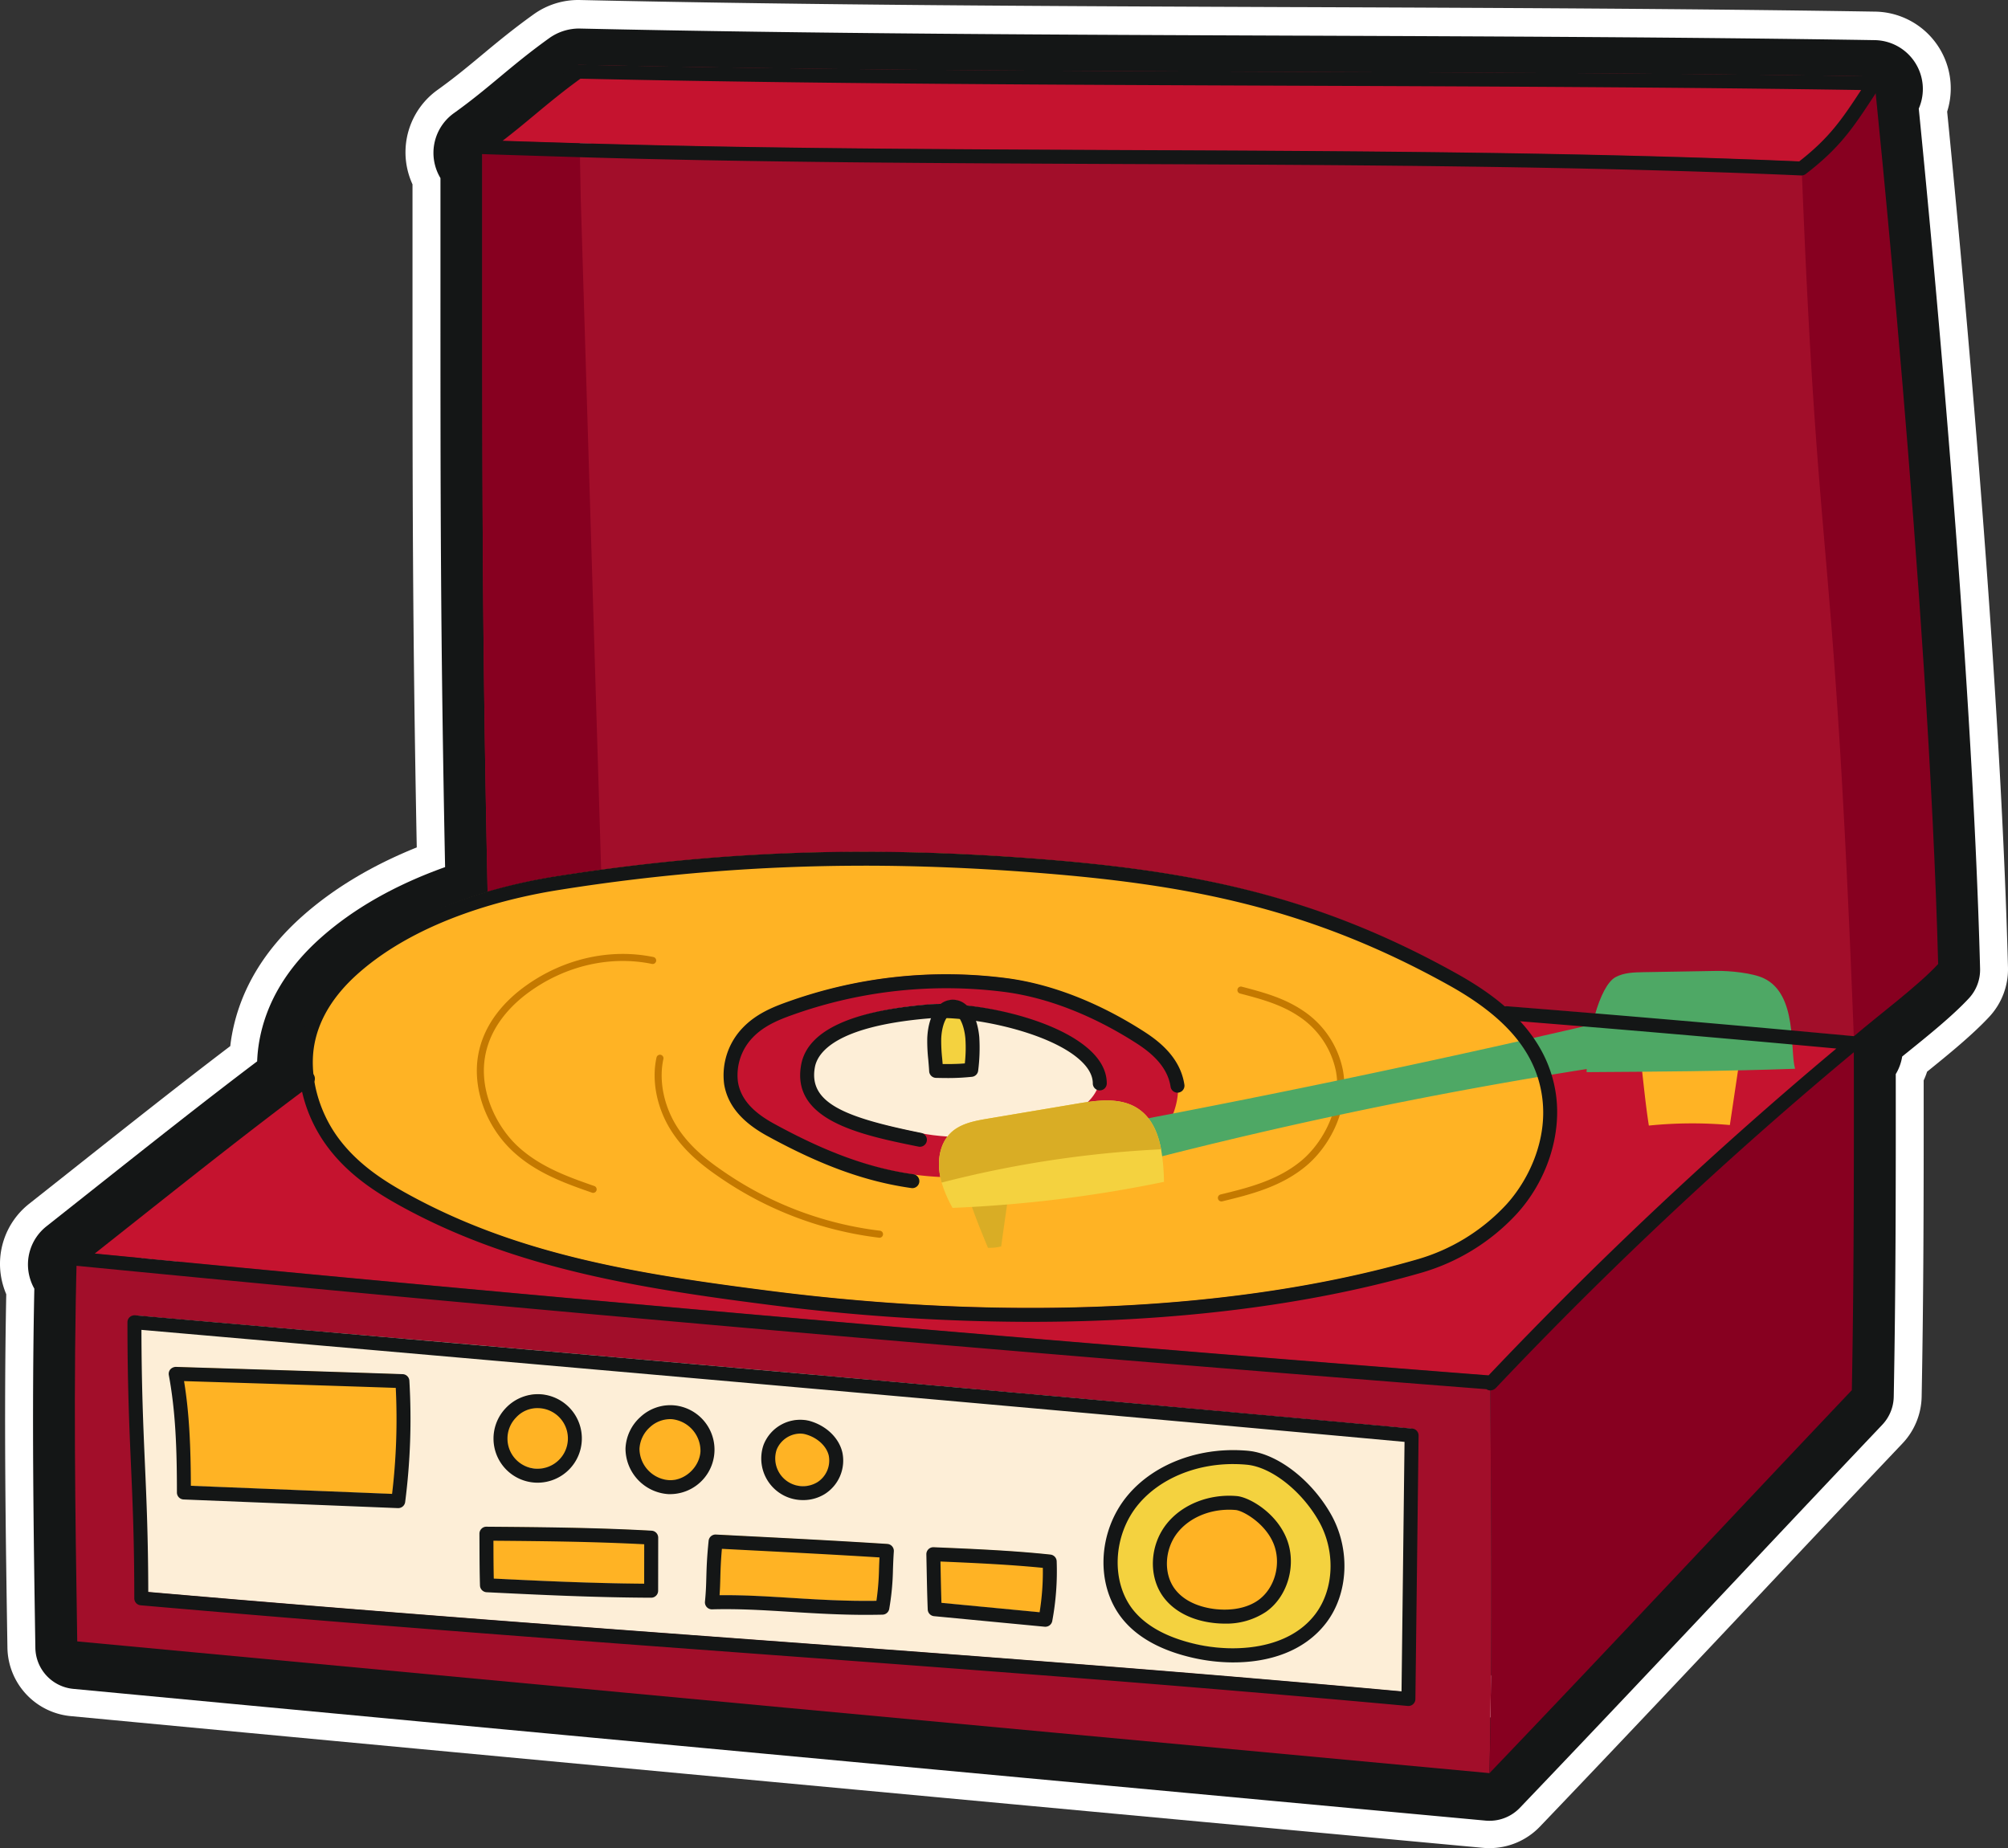
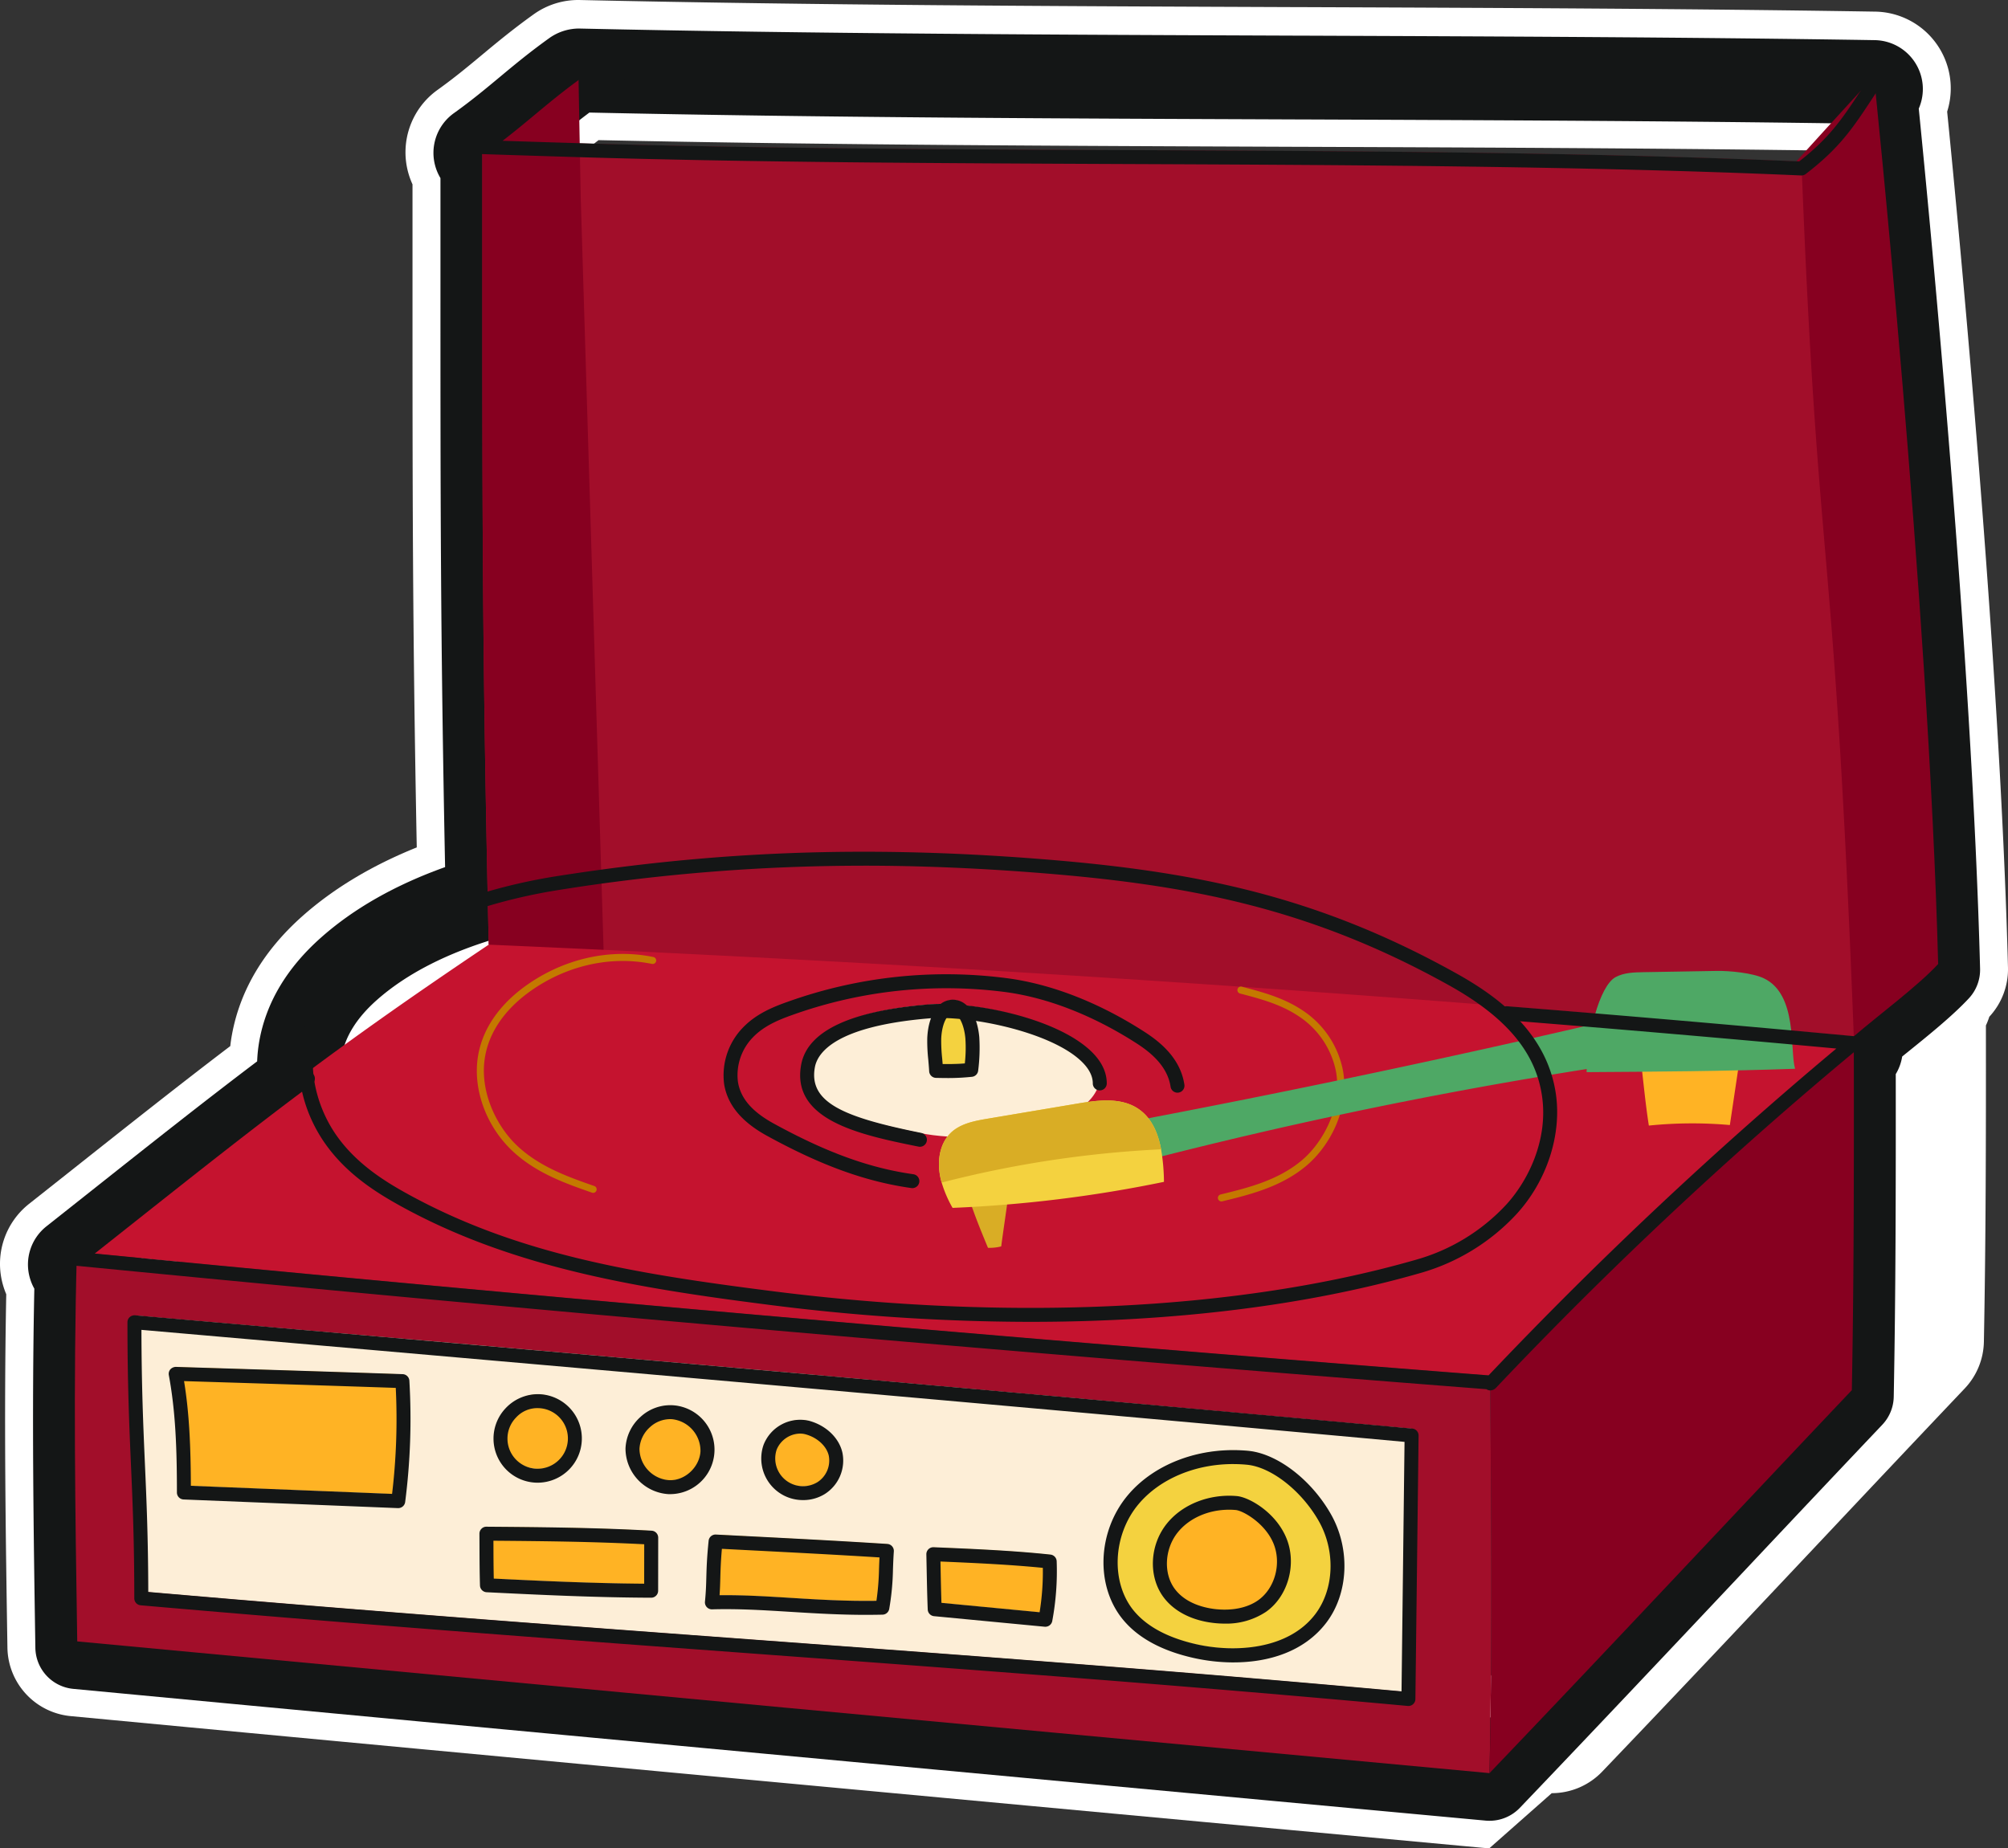
<svg xmlns="http://www.w3.org/2000/svg" id="img_header" data-name="img header" width="612.983" height="564.234" viewBox="0 0 612.983 564.234">
  <rect x="0" y="0" width="612.983" height="564.234" fill="#333333" stroke="none" />
  <defs>
    <clipPath id="clip-path">
      <rect id="Rectángulo_7262" data-name="Rectángulo 7262" width="612.983" height="564.234" fill="none" />
    </clipPath>
  </defs>
  <g id="Grupo_14575" data-name="Grupo 14575" clip-path="url(#clip-path)">
-     <path id="Trazado_93180" data-name="Trazado 93180" d="M454.7,564.232c-.652,0-1.309-.03-1.966-.09l-6.051-.559c-139.319-12.907-283.379-26.249-425.107-39.659A21.322,21.322,0,0,1,2.267,503.033c-.516-33.113-1.1-70.367-.358-107.9A24.346,24.346,0,0,1,.967,392.5a23.338,23.338,0,0,1,7.948-25L21.046,357.9c18.71-14.826,34.111-27.029,49.248-38.529.132-1.177.3-2.341.512-3.484,2.477-13.555,9.717-25.728,21.524-36.209,9.5-8.434,21.2-15.452,34.892-20.966-1.3-67.826-1.3-108.312-1.3-172.479l0-29.954a24.664,24.664,0,0,1-1.117-2.946,23.421,23.421,0,0,1,8.809-25.92c5.155-3.7,9.163-7.031,13.406-10.562,4.477-3.722,9.466-7.88,15.862-12.459A23.364,23.364,0,0,1,176.844,0c71.672,1.6,146.823,1.889,219.5,2.175l1.134,0c58.066.226,118.114.461,174.952,1.373a23.442,23.442,0,0,1,21.98,30.525c3.769,37.808,16.122,167.2,18.565,261.266a21.313,21.313,0,0,1-5.7,15.073c-5.168,5.556-12.455,11.487-19,16.778a22.781,22.781,0,0,1-1.036,2.652c.03,35.459-.026,65.634-.618,96.552a21.321,21.321,0,0,1-5.842,14.267q-21.266,22.424-42.3,44.788c-22.206,23.567-45.163,47.935-68.38,72.2a21.321,21.321,0,0,1-15.4,6.579M44.612,483.278c134.108,12.659,270.042,25.255,401.8,37.458,20.684-21.686,41.168-43.428,61.046-64.517q18.3-19.437,36.682-38.874c.482-29.741.495-59.426.461-94.488a21.33,21.33,0,0,1,.213-3.01,21.244,21.244,0,0,1,7.274-18.092c2.52-2.166,5.547-4.613,8.715-7.172,3.074-2.486,6.383-5.155,9.274-7.637-2.767-86.063-13.1-197.747-17.337-241.038-50.885-.682-103.933-.891-155.424-1.087l-.917,0c-70.849-.277-143.822-.559-213.677-2.038-2.972,2.307-5.616,4.507-8.353,6.784-1.829,1.522-3.744,3.117-5.807,4.784l0,31.89c-.009,68.636-.009,110.064,1.6,187.1a21.319,21.319,0,0,1-15.346,20.914c-14.3,4.166-26.116,10.152-34.188,17.316-4.5,4-7.155,8.033-7.88,11.977a15.9,15.9,0,0,0-.06,4.345,21.334,21.334,0,0,1-8.451,19.294c-17.469,13.039-34.789,26.76-56.714,44.136l-2.938,2.324c-.644,30.572-.379,61.242.026,89.636m509.1-178.027c-.115.085-.222.179-.328.269ZM158.48,62.051l-.064.043.064-.043M187.9,38.915l-.316.226c.111-.077.209-.154.316-.226M148.212,27.334c.141.03-.166-.009-.264-.013l.264.013" transform="translate(0.001 0.001)" fill="#fff" />
+     <path id="Trazado_93180" data-name="Trazado 93180" d="M454.7,564.232c-.652,0-1.309-.03-1.966-.09l-6.051-.559c-139.319-12.907-283.379-26.249-425.107-39.659A21.322,21.322,0,0,1,2.267,503.033c-.516-33.113-1.1-70.367-.358-107.9A24.346,24.346,0,0,1,.967,392.5a23.338,23.338,0,0,1,7.948-25L21.046,357.9c18.71-14.826,34.111-27.029,49.248-38.529.132-1.177.3-2.341.512-3.484,2.477-13.555,9.717-25.728,21.524-36.209,9.5-8.434,21.2-15.452,34.892-20.966-1.3-67.826-1.3-108.312-1.3-172.479l0-29.954a24.664,24.664,0,0,1-1.117-2.946,23.421,23.421,0,0,1,8.809-25.92c5.155-3.7,9.163-7.031,13.406-10.562,4.477-3.722,9.466-7.88,15.862-12.459A23.364,23.364,0,0,1,176.844,0c71.672,1.6,146.823,1.889,219.5,2.175l1.134,0c58.066.226,118.114.461,174.952,1.373a23.442,23.442,0,0,1,21.98,30.525c3.769,37.808,16.122,167.2,18.565,261.266a21.313,21.313,0,0,1-5.7,15.073a22.781,22.781,0,0,1-1.036,2.652c.03,35.459-.026,65.634-.618,96.552a21.321,21.321,0,0,1-5.842,14.267q-21.266,22.424-42.3,44.788c-22.206,23.567-45.163,47.935-68.38,72.2a21.321,21.321,0,0,1-15.4,6.579M44.612,483.278c134.108,12.659,270.042,25.255,401.8,37.458,20.684-21.686,41.168-43.428,61.046-64.517q18.3-19.437,36.682-38.874c.482-29.741.495-59.426.461-94.488a21.33,21.33,0,0,1,.213-3.01,21.244,21.244,0,0,1,7.274-18.092c2.52-2.166,5.547-4.613,8.715-7.172,3.074-2.486,6.383-5.155,9.274-7.637-2.767-86.063-13.1-197.747-17.337-241.038-50.885-.682-103.933-.891-155.424-1.087l-.917,0c-70.849-.277-143.822-.559-213.677-2.038-2.972,2.307-5.616,4.507-8.353,6.784-1.829,1.522-3.744,3.117-5.807,4.784l0,31.89c-.009,68.636-.009,110.064,1.6,187.1a21.319,21.319,0,0,1-15.346,20.914c-14.3,4.166-26.116,10.152-34.188,17.316-4.5,4-7.155,8.033-7.88,11.977a15.9,15.9,0,0,0-.06,4.345,21.334,21.334,0,0,1-8.451,19.294c-17.469,13.039-34.789,26.76-56.714,44.136l-2.938,2.324c-.644,30.572-.379,61.242.026,89.636m509.1-178.027c-.115.085-.222.179-.328.269ZM158.48,62.051l-.064.043.064-.043M187.9,38.915l-.316.226c.111-.077.209-.154.316-.226M148.212,27.334c.141.03-.166-.009-.264-.013l.264.013" transform="translate(0.001 0.001)" fill="#fff" />
    <path id="Trazado_93181" data-name="Trazado 93181" d="M448.169,549.216c-.392,0-.789-.013-1.177-.051l-12.1-1.121c-137.332-12.723-279.337-25.878-419.044-39.1A12.785,12.785,0,0,1,4.262,496.416c-.529-33.651-1.117-71.578-.316-109.655a15.069,15.069,0,0,1-1.33-3.151,14.849,14.849,0,0,1,5.057-15.9L19.809,358.1c19.934-15.8,36.1-28.6,52.156-40.733a45.569,45.569,0,0,1,.7-6.434c2.128-11.632,8.447-22.177,18.8-31.361,9.995-8.873,22.705-16.088,37.876-21.511-1.424-71.4-1.42-112.324-1.416-178.308l0-32.047a15.235,15.235,0,0,1-1.488-3.343,14.9,14.9,0,0,1,5.607-16.493c5.419-3.88,9.734-7.475,13.9-10.945,4.575-3.808,9.231-7.684,15.376-12.08a15.745,15.745,0,0,1,8.89-2.8c71.668,1.6,146.862,1.893,219.578,2.175l1.13,0c58.04.23,118.063.461,174.85,1.369a14.928,14.928,0,0,1,13.44,20.9c3.5,35.015,16.233,167.111,18.719,262.593a12.78,12.78,0,0,1-3.42,9.039c-4.933,5.313-12.3,11.261-18.808,16.514-.524.418-1.04.84-1.552,1.254a14.906,14.906,0,0,1-1.961,5.368c.03,36.324-.017,67.041-.618,98.492a12.753,12.753,0,0,1-3.5,8.562q-21.273,22.437-42.311,44.814c-22.2,23.55-45.146,47.9-68.333,72.145a12.821,12.821,0,0,1-9.244,3.944m-418.5-64.658c135.993,12.851,274,25.635,407.582,38.008l5.944.55c21.673-22.693,43.138-45.47,63.933-67.536q19.437-20.627,38.951-41.266c.533-30.926.55-61.549.516-97.955a12.681,12.681,0,0,1,.307-2.793,12.733,12.733,0,0,1,4.208-11.832c2.465-2.119,5.419-4.5,8.519-7.006,4.251-3.437,8.916-7.206,12.566-10.532-2.746-92.4-14.587-216.41-18.25-253.2C500.7,30.235,444.9,30.017,390.815,29.8l-.917,0c-71.821-.277-145.83-.567-216.508-2.1-4.153,3.108-7.632,6-11.009,8.818-2.823,2.349-5.671,4.72-8.882,7.227l0,36c0,68.692-.009,110.158,1.6,187.283a12.782,12.782,0,0,1-9.21,12.544c-15.708,4.575-28.308,11.009-37.454,19.128-5.965,5.3-9.534,10.954-10.609,16.821a23.949,23.949,0,0,0-.154,6.763A12.814,12.814,0,0,1,92.6,333.863C75.035,346.975,57.676,360.73,35.7,378.148l-6.072,4.81c-.836,34.806-.439,69.817.043,101.6M558.318,324.176l.026,0-.026,0M552.6,305.342l-.183.158ZM146.945,48.651l-.03.026.03-.026M141.1,29.361l.128,0-.128,0m35.228-3.812c-.068.051-.132.094-.2.141.068-.047.132-.09.2-.141" transform="translate(6.534 6.665)" fill="#141616" />
    <path id="Trazado_93182" data-name="Trazado 93182" d="M170.464,5.475s16.723,160.276,19.6,270.971c-6.383,6.869-18.4,15.747-25.754,22.083C85.86,93.554,143.627,42.579,142.216,36.41,161.8,14.817,170.464,5.475,170.464,5.475" transform="translate(401.598 17.87)" fill="#870020" />
    <path id="Trazado_93183" data-name="Trazado 93183" d="M453.2,283.606c-30.448,12.66-61.669,12.86-88.659,12.48-59.725-.84-119.385-4.281-179.016-7.726-39.667-2.29-82.4-6.251-120.276-19.857a195.478,195.478,0,0,1-28.76-12.894c-2.315-103.5-1.9-145.386-1.961-245.563q14.787.492,29.732.942c120,3.594,253.276.362,372.964,5.586,5.023,130.556,9.85,107.851,15.977,267.031" transform="translate(112.706 32.792)" fill="#a20e2a" />
    <path id="Trazado_93184" data-name="Trazado 93184" d="M71.88,285.779l-6.626.367a195.8,195.8,0,0,1-28.764-12.9c-2.315-103.494-1.9-145.386-1.957-245.563C46.232,19.3,52.3,12.9,63.825,4.643l.435,23.984.311,16.638Z" transform="translate(112.709 15.154)" fill="#870020" />
    <path id="Trazado_93185" data-name="Trazado 93185" d="M437.205,248.736Q221.665,228.768,6.086,208.523c-.61-39.288-1.219-78.567-.111-118.878q215.3,21.074,431.435,37.765v.405q.083,10.739.162,21.477c.243,33.5.341,66.867-.367,99.443" transform="translate(17.493 292.593)" fill="#a20e2a" />
    <path id="Trazado_93186" data-name="Trazado 93186" d="M398.531,209.208q.486-40.224.972-80.447Q204.014,110.859,9.625,94.189c0,37.463,2.094,48.553,2.094,84.289C158.742,191.3,265.28,197,398.531,209.208" transform="translate(31.415 307.424)" fill="#fdeed7" />
    <path id="Trazado_93187" data-name="Trazado 93187" d="M80.515,136.736,15.085,134.1c-.009-12.523-.35-24.607-2.507-36.218,23.14.721,46.276,1.437,69.212,2.222a196.721,196.721,0,0,1-1.275,36.631" transform="translate(41.053 319.481)" fill="#ffb324" />
    <path id="Trazado_93188" data-name="Trazado 93188" d="M47.4,99.839a11.38,11.38,0,0,1,.452,22.739,11.8,11.8,0,0,1-11.977-10.293C35.331,106.5,39.9,99.711,47.4,99.839" transform="translate(116.954 325.86)" fill="#ffb324" />
    <path id="Trazado_93189" data-name="Trazado 93189" d="M57.556,100.654a11.452,11.452,0,0,1-1.3,22.863,11.89,11.89,0,0,1-10.967-11.743,11.753,11.753,0,0,1,12.272-11.12" transform="translate(147.793 328.432)" fill="#ffb324" />
    <path id="Trazado_93190" data-name="Trazado 93190" d="M66.928,101.948a9.856,9.856,0,0,0-11.368,6.059A10.609,10.609,0,0,0,71.2,120.4a10.026,10.026,0,0,0,4.379-10.263c-.84-3.872-4.4-7.035-8.651-8.191" transform="translate(179.521 331.806)" fill="#ffb324" />
    <path id="Trazado_93191" data-name="Trazado 93191" d="M85.112,126.744l.026-16.2c-16.825-.942-33.57-1.079-50.314-1.215.034,5.232.009,10.34.166,15.742,16.275.8,32.551,1.6,50.122,1.676" transform="translate(113.662 356.83)" fill="#ffb324" />
    <path id="Trazado_93192" data-name="Trazado 93192" d="M103,130.085c1.241-6.822.934-10.873,1.382-17.329-17.439-1.126-35.569-2-52.293-2.87-.968,9.509-.435,11.841-1.117,18.578,16.122-.486,32.273,2.081,52.028,1.62" transform="translate(166.355 358.661)" fill="#ffb324" />
    <path id="Trazado_93193" data-name="Trazado 93193" d="M101.023,130.809,67.24,127.585c-.243-5.927-.29-11.346-.418-16.787,12.08.507,24.164,1.015,35.523,2.226a80.11,80.11,0,0,1-1.322,17.785" transform="translate(218.101 361.634)" fill="#ffb324" />
    <path id="Trazado_93194" data-name="Trazado 93194" d="M121.334,104.052c-12.809-1.219-26.564,2.9-34.87,12.728s-9.662,25.647-1.377,35.493c5,5.935,12.583,9.082,20.151,10.792,13.644,3.079,29.945,1.181,38.426-9.943,6.6-8.664,6.626-21.358,1.237-30.82s-15.145-17.448-23.567-18.249" transform="translate(259.518 338.937)" fill="#f4d23f" />
    <path id="Trazado_93195" data-name="Trazado 93195" d="M106.366,107.2c-7.21-.631-14.881,1.91-19.456,7.513s-5.343,14.357-.947,20.1c3.245,4.238,8.647,6.345,13.951,6.908,4.95.529,10.212-.2,14.288-3.057,6.106-4.277,8.319-13.073,5.471-19.964s-10.216-11.227-13.308-11.5" transform="translate(271.041 349.596)" fill="#ffb324" />
    <path id="Trazado_93196" data-name="Trazado 93196" d="M217.246,182.214c-36.908,38.934-72.985,77.6-110.606,116.916.708-32.572.61-65.941.362-99.443q-.064-10.732-.162-21.477l.2-.217A1258.8,1258.8,0,0,1,217.851,74.205c.043,36.154.077,72.312-.605,108.009" transform="translate(348.063 242.198)" fill="#870020" />
    <path id="Trazado_93197" data-name="Trazado 93197" d="M547.945,95.635a1258.78,1258.78,0,0,0-110.8,103.792c-.072.068-.136.141-.2.217v-.409Q220.605,182.42,5.5,161.474c52.877-41.842,73.868-59.025,125.73-93.836,145.113,6.289,283.413,15.55,416.711,28" transform="translate(17.965 220.764)" fill="#c5132f" />
-     <path id="Trazado_93198" data-name="Trazado 93198" d="M244.285,63.076c-50.109-3.846-95.439-2.49-145.241,5.313-20.829,3.262-45.53,10.911-62.6,26.065-6.421,5.7-12.276,13.316-14.02,22.872-1.953,10.69,1.706,22.066,7.662,30.154S44.044,160.86,52.12,165.3c34.823,19.124,73.314,24.893,111.194,29.736,66.21,8.468,138.9,7.466,198.144-9.585a61.309,61.309,0,0,0,28.41-17.35c8-8.7,13.423-22.07,11.512-35.058-2.554-17.371-16.5-28.069-29.489-35.292-42.473-23.626-79.283-30.964-127.606-34.674" transform="translate(71.457 199.107)" fill="#ffb324" />
    <path id="Trazado_93199" data-name="Trazado 93199" d="M136.584,70.994a140.845,140.845,0,0,0-66.09,7.078C65.931,79.7,61.3,81.641,57.659,85.414S51.528,95.2,52.5,100.96c1.19,6.989,6.78,11.3,12.041,14.177,16.612,9.1,32.751,15.4,50.89,16.433a156.781,156.781,0,0,0,63.3-9.538c6.545-2.384,11.287-12.016,10.042-20.339-1.049-6.989-6.4-11.564-11.487-14.826-12.958-8.3-27.217-14.067-40.708-15.875" transform="translate(170.673 227.71)" fill="#c5132f" />
    <path id="Trazado_93200" data-name="Trazado 93200" d="M69.651,141.25a1.122,1.122,0,0,1-.354-.06c-8.033-2.806-17.137-5.982-24.338-12.783-8.05-7.6-12.144-19-10.438-29.041C36.252,89.175,43.3,82.2,48.911,78.149c11.594-8.379,25.844-11.628,39.1-8.907a1.075,1.075,0,1,1-.431,2.106c-12.668-2.6-26.3.516-37.411,8.545-5.283,3.82-11.918,10.361-13.529,19.836-1.808,10.638,3.616,21.285,9.794,27.118C53.3,133.328,62.176,136.428,70,139.161a1.075,1.075,0,0,1-.354,2.089" transform="translate(111.424 222.93)" fill="#c47900" />
-     <path id="Trazado_93201" data-name="Trazado 93201" d="M115.519,131.362l-.119-.009A108.674,108.674,0,0,1,66.378,112.7c-4.656-3.194-10.523-7.7-14.6-14.246C47.519,91.635,45.9,83.38,47.438,76.37a1.076,1.076,0,1,1,2.1.465c-1.424,6.468.094,14.131,4.059,20.488,3.867,6.2,9.513,10.532,14,13.606a106.483,106.483,0,0,0,48.041,18.288,1.076,1.076,0,0,1-.119,2.145" transform="translate(152.97 246.514)" fill="#c47900" />
    <path id="Trazado_93202" data-name="Trazado 93202" d="M94.618,72.059c16.408-1.475,52.5,7.334,52.5,21.963s-34.064,21.439-54.911,17.213S55.476,102.644,58.064,88.68s30.93-16.118,36.554-16.621" transform="translate(188.611 234.669)" fill="#fdeed7" />
    <path id="Trazado_93203" data-name="Trazado 93203" d="M88.268,136.226a1.075,1.075,0,0,1-.252-2.119c8.161-1.987,17.418-4.243,24.739-10.37,6.451-5.4,12.489-16.211,10.493-27.178a26.3,26.3,0,0,0-11.436-16.9c-5.5-3.667-11.768-5.313-17.832-6.9a1.076,1.076,0,1,1,.546-2.081c6.234,1.637,12.681,3.326,18.48,7.2a28.436,28.436,0,0,1,12.357,18.3c2.162,11.879-4.081,23.23-11.227,29.216-7.709,6.447-17.222,8.767-25.613,10.809a1.048,1.048,0,0,1-.256.03" transform="translate(284.589 230.564)" fill="#c47900" />
    <path id="Trazado_93204" data-name="Trazado 93204" d="M78.186,90.884a51.914,51.914,0,0,0,.337-9.828c-.3-3.258-1.313-6.52-3.121-8.251a3.932,3.932,0,0,0-5.965.333c-1.633,1.868-2.426,5.1-2.537,8.234s.371,6.247.58,9.833a78.9,78.9,0,0,0,10.707-.32" transform="translate(218.3 233.667)" fill="#f4d23f" />
    <path id="Trazado_93205" data-name="Trazado 93205" d="M236.839,86.9l-.6-14.173Q159.328,90.856,80.017,105.8a107.706,107.706,0,0,1,3.535,12.412A1438.885,1438.885,0,0,1,236.839,86.9" transform="translate(261.168 237.384)" fill="#4ea865" />
    <path id="Trazado_93206" data-name="Trazado 93206" d="M147.842,75.494q-1.612,10.783-3.219,21.571a130.8,130.8,0,0,0-24.731.166c-.985-6.268-1.616-12.89-2.409-19.691,10.34-.58,20.676-1.16,30.359-2.047" transform="translate(383.453 246.405)" fill="#ffb324" />
    <path id="Trazado_93207" data-name="Trazado 93207" d="M177.235,99.395c-1.663-5.552.865-22.68-9.551-27.622-3.479-1.65-10.511-2.32-14.361-2.251l-22.4.384c-2.9.051-5.927.132-8.477,1.505-4.985,2.686-8.852,18.2-8.852,29.012,21.012-.136,42.029-.269,63.643-1.028" transform="translate(370.753 226.896)" fill="#4ea865" />
    <path id="Trazado_93208" data-name="Trazado 93208" d="M69.279,86.729c2.563,7.236,3.125,8.711,6.2,16.147a14.351,14.351,0,0,0,4.042-.431c.746-5.633,1.663-11.615,2.409-17.247a47.746,47.746,0,0,1-12.651,1.531" transform="translate(226.12 278.078)" fill="#d9ad25" />
    <path id="Trazado_93209" data-name="Trazado 93209" d="M135.912,103.637a399.1,399.1,0,0,1-64.53,7.948,36.207,36.207,0,0,1-3.33-7.726,21.6,21.6,0,0,1-.759-4.038c-.354-3.982.614-8.276,3.471-11.082,2.951-2.891,7.3-3.714,11.376-4.392q13.687-2.309,27.379-4.609c6.183-1.032,13.018-1.944,18.292,1.433,4.264,2.742,6.272,7.415,7.227,12.527a62,62,0,0,1,.874,9.939" transform="translate(219.412 257.179)" fill="#f4d23f" />
    <path id="Trazado_93210" data-name="Trazado 93210" d="M135.038,93.7a331.858,331.858,0,0,0-66.99,10.157,21.827,21.827,0,0,1-.755-4.034c-.354-3.982.614-8.276,3.467-11.082,2.951-2.9,7.3-3.714,11.38-4.4q13.687-2.3,27.379-4.605c6.178-1.032,13.013-1.944,18.292,1.433,4.264,2.737,6.268,7.415,7.227,12.527" transform="translate(219.411 257.179)" fill="#d9ad25" />
-     <path id="Trazado_93211" data-name="Trazado 93211" d="M459.352,8.187c-7.419,11.27-11.065,17.52-22.125,26.023-119.688-5.223-252.965-1.991-372.959-5.586q-14.947-.454-29.736-.942c11.7-8.383,17.78-14.783,29.3-23.038,129.584,2.882,267.824,1.5,395.524,3.543" transform="translate(112.706 15.158)" fill="#c5132f" />
    <path id="Trazado_93212" data-name="Trazado 93212" d="M400.163,213.455c-.068,0-.132,0-.2-.009-69.647-6.379-131.345-10.933-196.664-15.755-58.978-4.353-119.969-8.852-190.136-14.975a2.127,2.127,0,0,1-1.949-2.123c0-17.61-.5-28.965-1.028-40.98C9.667,127.661,9.125,115.3,9.125,96.3a2.118,2.118,0,0,1,.691-1.569,2.3,2.3,0,0,1,1.625-.554l3.057.269c126.608,11.048,257.523,22.467,386.834,34.312a2.127,2.127,0,0,1,1.936,2.149l-.972,80.443a2.134,2.134,0,0,1-2.132,2.106M15.478,178.641C84.8,184.67,145.2,189.13,203.619,193.441c64.615,4.771,125.691,9.274,194.443,15.55l.917-76.166C270.319,121.044,140.087,109.68,14.127,98.692l-.733-.064c.043,17.6.559,29.387,1.057,40.8.49,11.1.993,22.577,1.028,39.215" transform="translate(29.783 307.376)" fill="#141616" />
    <path id="Trazado_93213" data-name="Trazado 93213" d="M82.15,140.99h-.09l-65.434-2.639a2.129,2.129,0,0,1-2.042-2.132c0-13.559-.426-24.846-2.469-35.825a2.128,2.128,0,0,1,.473-1.778,2.373,2.373,0,0,1,1.689-.746l3.739.119c21.891.682,43.778,1.36,65.472,2.1a2.135,2.135,0,0,1,2.059,2.013,198.5,198.5,0,0,1-1.283,37.023,2.134,2.134,0,0,1-2.115,1.863m-63.306-6.818,61.426,2.473a193.093,193.093,0,0,0,1.121-32.359c-21.055-.716-42.277-1.377-63.511-2.034l-1.117-.038c1.62,9.909,2.034,20.1,2.081,31.958" transform="translate(39.423 319.435)" fill="#141616" />
    <path id="Trazado_93214" data-name="Trazado 93214" d="M48.928,126.848a13.463,13.463,0,0,1-9.85-22.782,13.531,13.531,0,0,1,9.995-4.243,13.514,13.514,0,0,1,.533,27c-.226.013-.452.021-.678.021m-.107-22.761a8.789,8.789,0,0,0-6.613,2.878,9.2,9.2,0,0,0,7.155,15.606A9.25,9.25,0,0,0,49,104.087Z" transform="translate(115.322 325.813)" fill="#141616" />
    <path id="Trazado_93215" data-name="Trazado 93215" d="M58.3,127.769c-.166,0-.341,0-.507-.009a13.984,13.984,0,0,1-13.009-13.93,13.663,13.663,0,0,1,4.6-9.658,13.4,13.4,0,0,1,9.96-3.531,13.581,13.581,0,0,1-1.04,27.127m.1-22.9a9.161,9.161,0,0,0-6.161,2.46,9.516,9.516,0,0,0-3.194,6.609,9.705,9.705,0,0,0,8.92,9.555c4.933.307,9.419-3.982,9.7-8.775a9.727,9.727,0,0,0-8.634-9.824c-.2-.017-.418-.026-.627-.026" transform="translate(146.164 328.388)" fill="#141616" />
    <path id="Trazado_93216" data-name="Trazado 93216" d="M67.283,126.214a12.7,12.7,0,0,1-12.105-16.821A11.993,11.993,0,0,1,69.1,102.008c5.206,1.411,9.2,5.257,10.178,9.8a12.089,12.089,0,0,1-5.317,12.506,12.449,12.449,0,0,1-6.682,1.9m-.938-20.3a7.867,7.867,0,0,0-7.163,4.942,8.48,8.48,0,0,0,12.493,9.867,7.862,7.862,0,0,0,3.441-8.012c-.64-2.955-3.5-5.6-7.125-6.583a6.294,6.294,0,0,0-1.646-.213" transform="translate(177.9 331.759)" fill="#141616" />
    <path id="Trazado_93217" data-name="Trazado 93217" d="M86.745,131h-.009c-17.627-.073-34.2-.891-50.22-1.676a2.135,2.135,0,0,1-2.025-2.068c-.124-4.123-.136-8.067-.149-12.028l-.017-3.761a2.107,2.107,0,0,1,.623-1.518,2.025,2.025,0,0,1,1.526-.627c16.446.128,33.446.269,50.416,1.215a2.135,2.135,0,0,1,2.008,2.132l-.021,16.2A2.133,2.133,0,0,1,86.745,131M38.7,125.158c14.706.721,29.894,1.437,45.914,1.561l.013-12.037c-15.457-.806-30.964-.964-46.033-1.083l.009,1.607c.009,3.292.021,6.571.1,9.952" transform="translate(112.033 356.779)" fill="#141616" />
    <path id="Trazado_93218" data-name="Trazado 93218" d="M99.749,134.4c-8.332,0-15.99-.473-23.434-.934-8.208-.507-15.947-.976-23.656-.746a2.134,2.134,0,0,1-2.179-2.349c.3-3.01.358-5.121.418-7.415.077-2.772.162-5.914.7-11.163a2.123,2.123,0,0,1,2.234-1.91l9.794.5c13.888.712,28.432,1.458,42.52,2.366a2.137,2.137,0,0,1,1.991,2.273c-.141,2.013-.2,3.782-.264,5.479a78,78,0,0,1-1.143,12.088,2.135,2.135,0,0,1-2.047,1.752c-1.671.034-3.313.055-4.929.055m4.878-2.187h0Zm-47.8-3.82c6.473,0,12.958.4,19.755.819,8.285.512,16.842,1.045,26.24.9a79.009,79.009,0,0,0,.789-9.76c.038-1.113.081-2.26.145-3.479-13.414-.844-27.174-1.548-40.354-2.226l-7.756-.4c-.345,3.884-.414,6.392-.482,8.822-.043,1.71-.09,3.351-.23,5.334.631-.009,1.266-.013,1.893-.013" transform="translate(164.724 358.61)" fill="#141616" />
    <path id="Trazado_93219" data-name="Trazado 93219" d="M102.654,135.058c-.064,0-.132,0-.2-.009l-33.783-3.224a2.133,2.133,0,0,1-1.927-2.034c-.166-4.157-.243-8.063-.32-11.9l-.1-4.933a2.149,2.149,0,0,1,.635-1.569,2.082,2.082,0,0,1,1.586-.61c11.913.5,24.236,1.019,35.663,2.243a2.129,2.129,0,0,1,1.9,2.055,82.978,82.978,0,0,1-1.356,18.254,2.137,2.137,0,0,1-2.1,1.723m-31.719-7.3L100.9,130.62a78.011,78.011,0,0,0,.981-13.546c-10.042-1-20.765-1.488-31.25-1.936l.055,2.673c.064,3.232.128,6.507.247,9.948" transform="translate(216.465 361.588)" fill="#141616" />
    <path id="Trazado_93220" data-name="Trazado 93220" d="M118.7,168.641a56.273,56.273,0,0,1-12.276-1.382c-9.526-2.149-16.7-6.016-21.311-11.5-8.656-10.285-8.046-27.084,1.382-38.243,8.182-9.683,22.215-14.838,36.7-13.474,8.843.844,19.217,8.784,25.217,19.311,6.012,10.566,5.436,24.2-1.394,33.169-6.8,8.924-17.751,12.114-28.321,12.114m-.145-60.552c-11.53,0-22.3,4.486-28.8,12.182-7.995,9.462-8.609,24.151-1.373,32.742,4,4.754,10.383,8.148,18.987,10.088,11.525,2.592,27.941,1.761,36.265-9.155,5.824-7.649,6.268-19.358,1.079-28.479-5.27-9.244-14.489-16.467-21.921-17.175-1.416-.136-2.831-.2-4.234-.2" transform="translate(257.858 338.892)" fill="#141616" />
    <path id="Trazado_93221" data-name="Trazado 93221" d="M104.471,146.133a29.21,29.21,0,0,1-3.143-.171c-6.664-.7-12.144-3.449-15.414-7.726-4.852-6.34-4.426-16.118.981-22.744,4.776-5.846,12.937-9.027,21.3-8.293,3.65.324,11.807,4.874,15.09,12.809,3.27,7.9.542,17.793-6.213,22.526a21.888,21.888,0,0,1-12.6,3.6m1.322-34.772c-6.234,0-12.08,2.524-15.589,6.831-4.132,5.053-4.528,12.719-.9,17.452,3.445,4.507,9.3,5.743,12.48,6.08,5.031.52,9.607-.418,12.839-2.682,5.185-3.633,7.257-11.274,4.724-17.4-2.558-6.191-9.321-10-11.521-10.191-.682-.06-1.36-.09-2.03-.09" transform="translate(269.401 349.55)" fill="#141616" />
    <path id="Trazado_93222" data-name="Trazado 93222" d="M438.585,189.333a1.892,1.892,0,0,1-.7-.132,2.656,2.656,0,0,1-.452-.23c-146.9-11.427-291.732-24.108-430.5-37.689a2.131,2.131,0,0,1-1.117-3.791l12.139-9.615c23.49-18.616,40.464-32.06,58.4-45.419a2.135,2.135,0,1,1,2.55,3.424C61.012,109.2,44.062,122.624,20.6,141.219l-8,6.332c137.242,13.4,280.356,25.9,425.491,37.194a1267.869,1267.869,0,0,1,106.158-99.78C511.079,81.9,477.177,78.979,443.4,76.3a2.124,2.124,0,0,1-1.957-2.29,2.2,2.2,0,0,1,2.29-1.957c35.548,2.818,71.229,5.9,106.048,9.15a2.13,2.13,0,0,1,1.156,3.765A1259.064,1259.064,0,0,0,440.32,188.583a2.467,2.467,0,0,1-1.735.75" transform="translate(16.331 235.151)" fill="#141616" />
    <path id="Trazado_93223" data-name="Trazado 93223" d="M244.76,204.506a633.906,633.906,0,0,1-80.08-5.228c-39.394-5.04-77.6-11.12-111.949-29.988-7.6-4.174-16.25-9.628-22.727-18.42-6.95-9.436-9.956-21.324-8.05-31.8,1.6-8.741,6.541-16.842,14.706-24.087C56.428,77.437,85.047,70.8,100.35,68.406c48.928-7.662,93.878-9.3,145.736-5.334,47.039,3.616,84.937,10.719,128.48,34.943,11.751,6.537,27.715,17.469,30.564,36.844,1.85,12.6-2.767,26.709-12.054,36.81a63.744,63.744,0,0,1-29.391,17.955c-34.295,9.867-75.023,14.881-118.925,14.881M193.8,65.247a589.088,589.088,0,0,0-92.8,7.372c-14.838,2.324-42.562,8.732-61.515,25.554-7.436,6.6-11.918,13.888-13.337,21.665-1.68,9.2,1.109,20.121,7.283,28.5,5.987,8.131,14.152,13.265,21.345,17.213,33.745,18.535,69.979,24.326,110.439,29.493,73.3,9.381,143.37,6,197.278-9.517a59.5,59.5,0,0,0,27.438-16.744c6.613-7.193,12.971-19.721,10.967-33.3-1.957-13.325-10.984-24.048-28.415-33.745C329.629,77.9,292.217,70.892,245.762,67.323v0c-18.006-1.382-35.173-2.081-51.96-2.081" transform="translate(69.822 199.051)" fill="#141616" />
    <path id="Trazado_93224" data-name="Trazado 93224" d="M109.48,135.064a2.345,2.345,0,0,1-.3-.021c-13.909-1.953-27.489-6.861-44.029-15.926-7.76-4.247-12.05-9.381-13.124-15.691a20.941,20.941,0,0,1,5.726-17.384c4.081-4.23,9.184-6.281,13.649-7.867A143.606,143.606,0,0,1,138.5,70.99c13.487,1.8,27.865,7.406,41.573,16.194,4.75,3.036,11.206,8.033,12.442,16.3a2.132,2.132,0,0,1-4.217.631c-.981-6.549-6.477-10.749-10.523-13.346-13.188-8.447-26.969-13.828-39.842-15.559a139.63,139.63,0,0,0-65.093,6.98C68.828,83.62,64.262,85.437,60.821,89a16.541,16.541,0,0,0-4.584,13.708c.849,5.01,4.332,9.035,10.963,12.668,16.071,8.8,29.2,13.563,42.571,15.444a2.132,2.132,0,0,1-.29,4.243" transform="translate(169.046 227.67)" fill="#141616" />
    <path id="Trazado_93225" data-name="Trazado 93225" d="M93.847,115.486a2.166,2.166,0,0,1-.431-.043C76.045,111.922,54.427,107.539,57.6,90.41c1.868-10.1,14.659-16.258,38.008-18.313l.452-.043c12.8-1.173,38.477,3.688,49.619,13.875,3.454,3.16,5.206,6.6,5.206,10.216a2.132,2.132,0,0,1-4.264,0c0-2.375-1.288-4.75-3.82-7.065-9.781-8.95-34.469-13.819-46.361-12.775l-.456.038C68.174,78.8,62.622,86.692,61.786,91.186c-2.03,11,9.342,15.388,32.482,20.079a2.132,2.132,0,0,1-.422,4.221" transform="translate(186.978 234.618)" fill="#141616" />
    <path id="Trazado_93226" data-name="Trazado 93226" d="M72.53,95.5c-1.2,0-2.341-.021-3.467-.047a2.135,2.135,0,0,1-2.081-2.008c-.068-1.241-.175-2.413-.273-3.552a52.727,52.727,0,0,1-.311-6.477c.149-4.012,1.262-7.5,3.061-9.564a6.36,6.36,0,0,1,4.49-2.268,6.178,6.178,0,0,1,4.558,1.8c2.759,2.639,3.548,7.146,3.774,9.6a54.737,54.737,0,0,1-.337,10.233,2.127,2.127,0,0,1-1.906,1.91,71.037,71.037,0,0,1-7.509.379M79.821,93h0ZM71.1,91.225c2.072.03,4.174.013,6.767-.192a42.4,42.4,0,0,0,.166-7.666c-.281-3.07-1.228-5.718-2.473-6.908a2.4,2.4,0,0,0-1.42-.618,2.106,2.106,0,0,0-1.467.814c-1.134,1.3-1.906,3.948-2.013,6.908a49.723,49.723,0,0,0,.294,5.952c.051.554.1,1.126.145,1.71" transform="translate(216.665 233.62)" fill="#141616" />
    <path id="Trazado_93227" data-name="Trazado 93227" d="M438.856,38.459h-.09c-66.137-2.882-137.43-3.194-206.373-3.488-55.495-.243-112.883-.486-166.557-2.094q-14.954-.454-29.745-.942a2.13,2.13,0,0,1-1.168-3.863c5.816-4.17,10.314-7.914,14.659-11.53S58.426,9.179,64.221,5.03a2.394,2.394,0,0,1,1.288-.4c71.727,1.6,147.054,1.889,219.9,2.175,58.309.226,118.6.461,175.613,1.373a2.133,2.133,0,0,1,1.748,3.3l-1.642,2.5c-6.524,9.956-10.464,15.964-20.97,24.04a2.136,2.136,0,0,1-1.3.439M42.347,27.876q11.756.384,23.618.738c53.614,1.607,110.977,1.851,166.446,2.094,68.721.294,139.762.6,205.763,3.458,9.227-7.206,13.035-12.834,18.9-21.789-55.836-.861-114.712-1.092-171.686-1.309-72.623-.286-147.714-.576-219.263-2.158-5.394,3.9-9.671,7.462-13.815,10.907-3.1,2.584-6.281,5.232-9.965,8.059" transform="translate(111.073 15.109)" fill="#141616" />
  </g>
</svg>